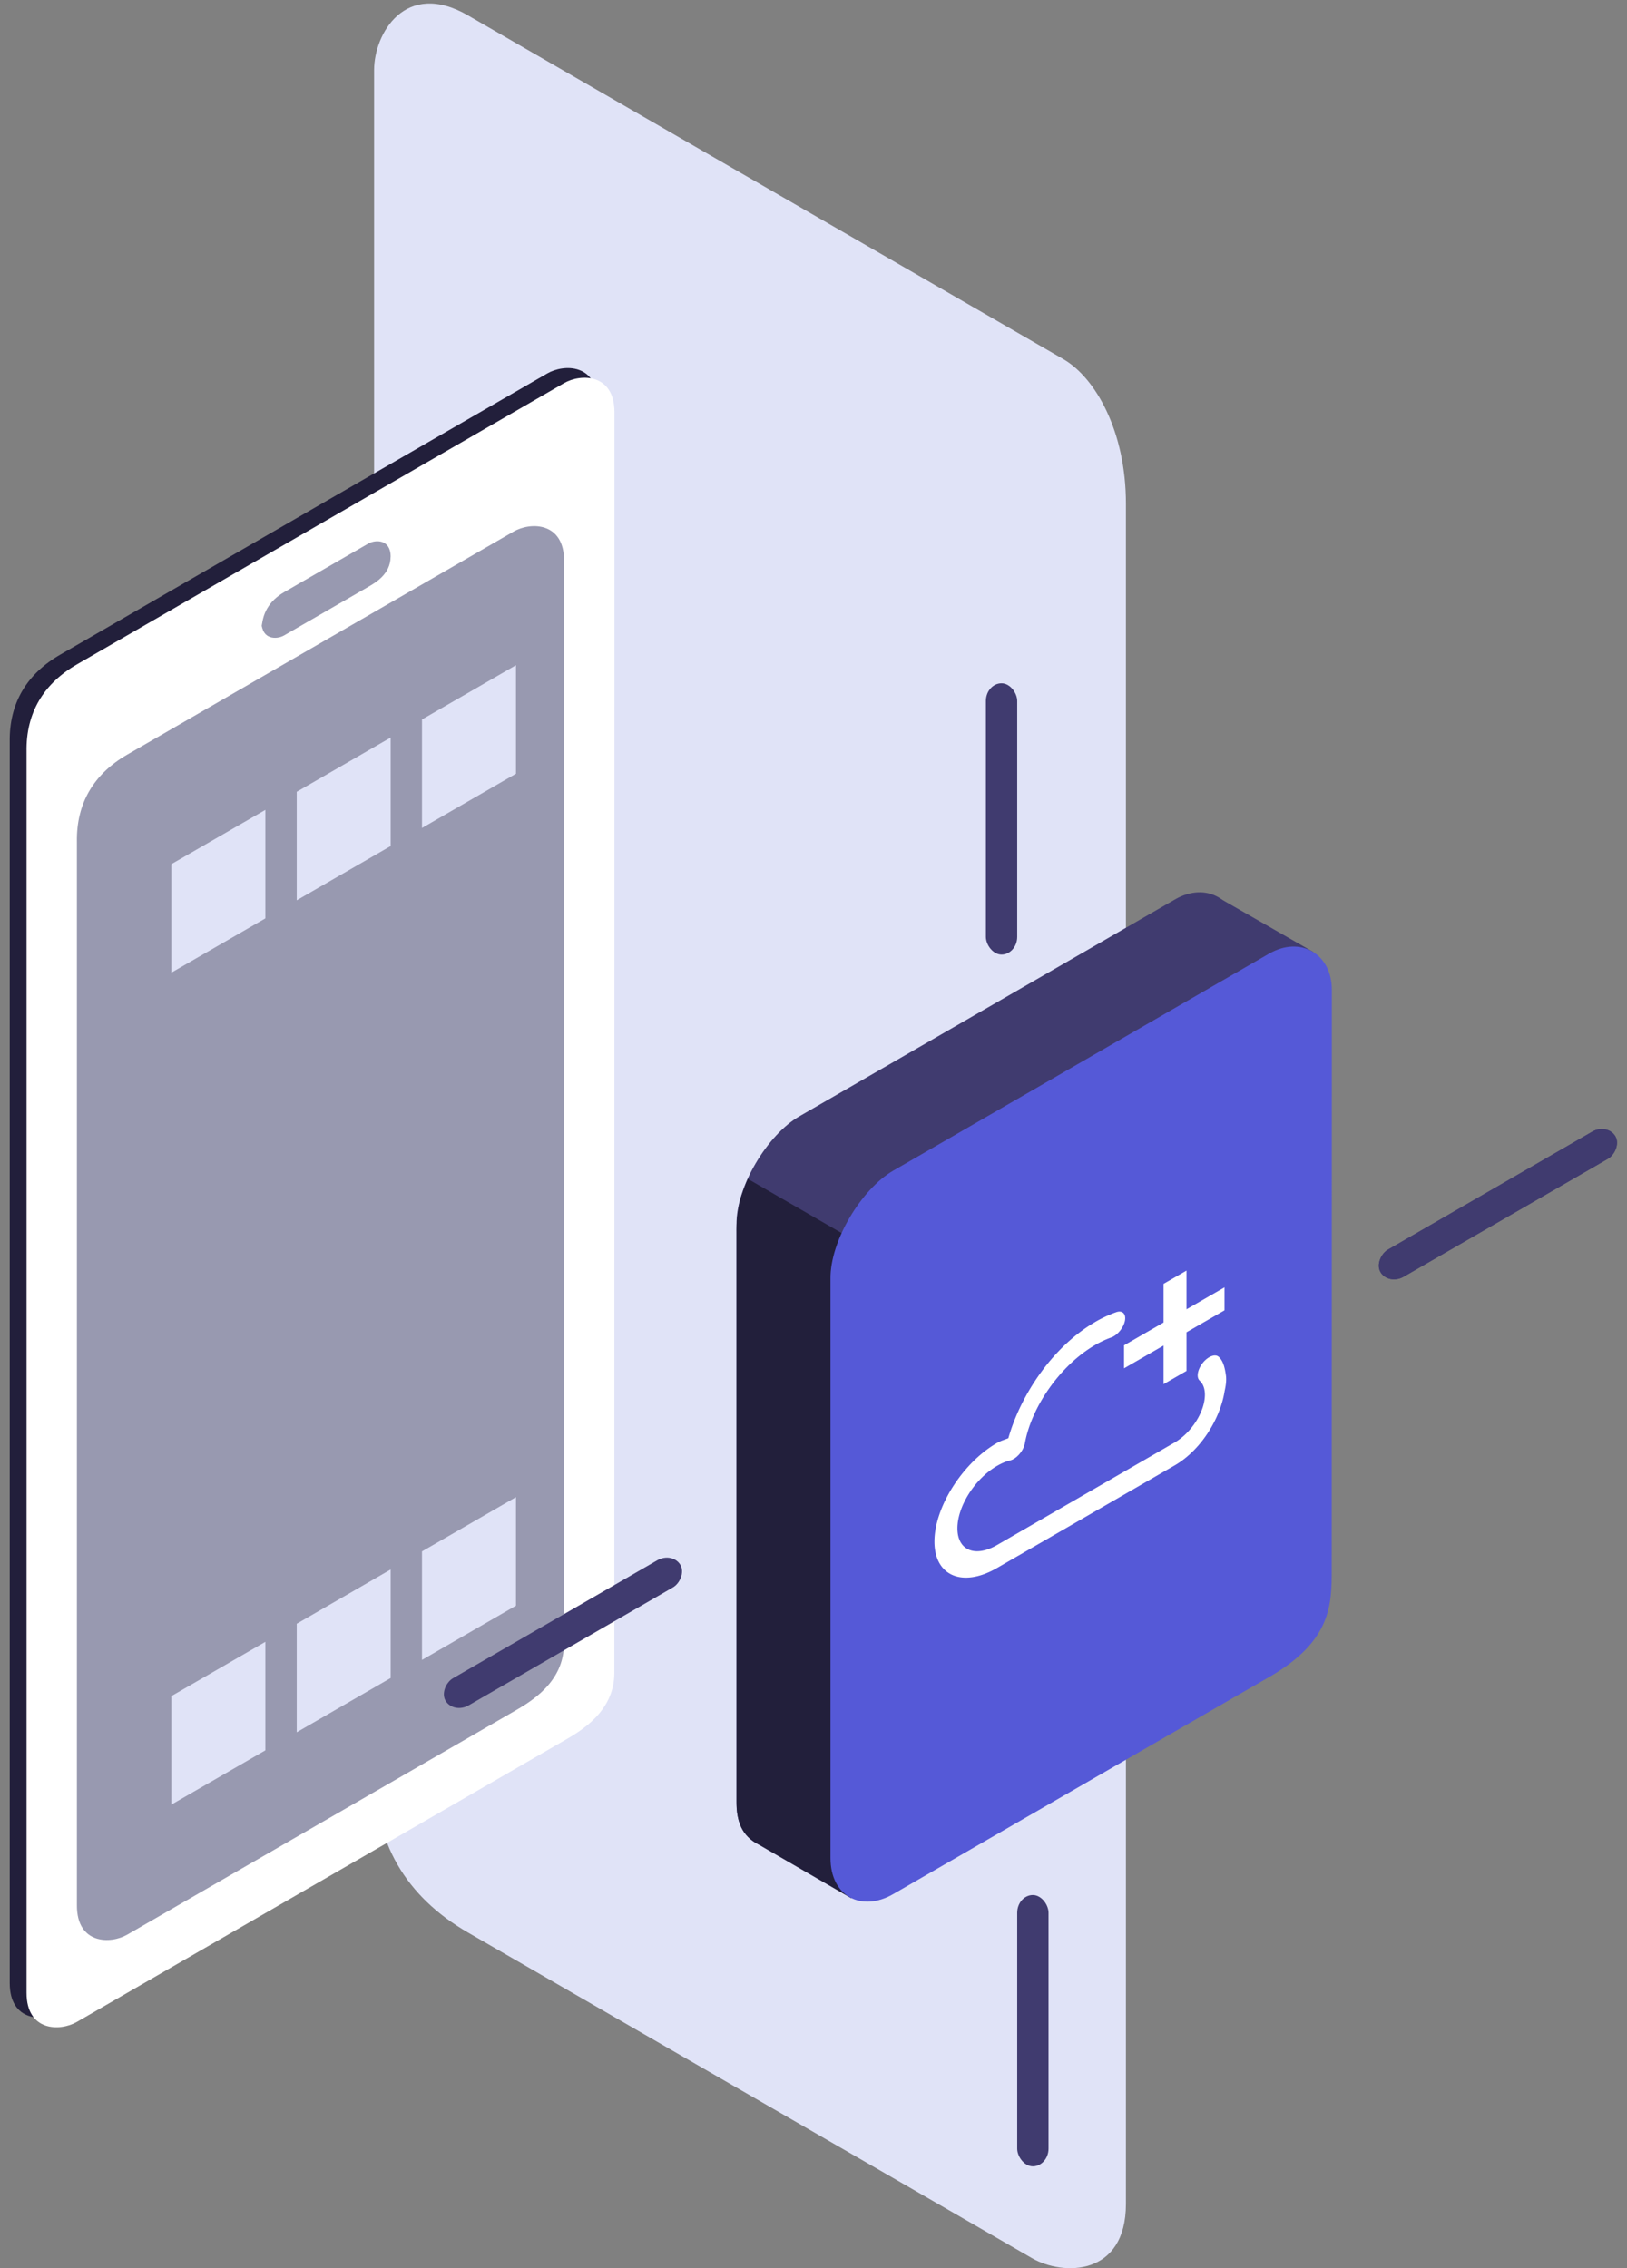
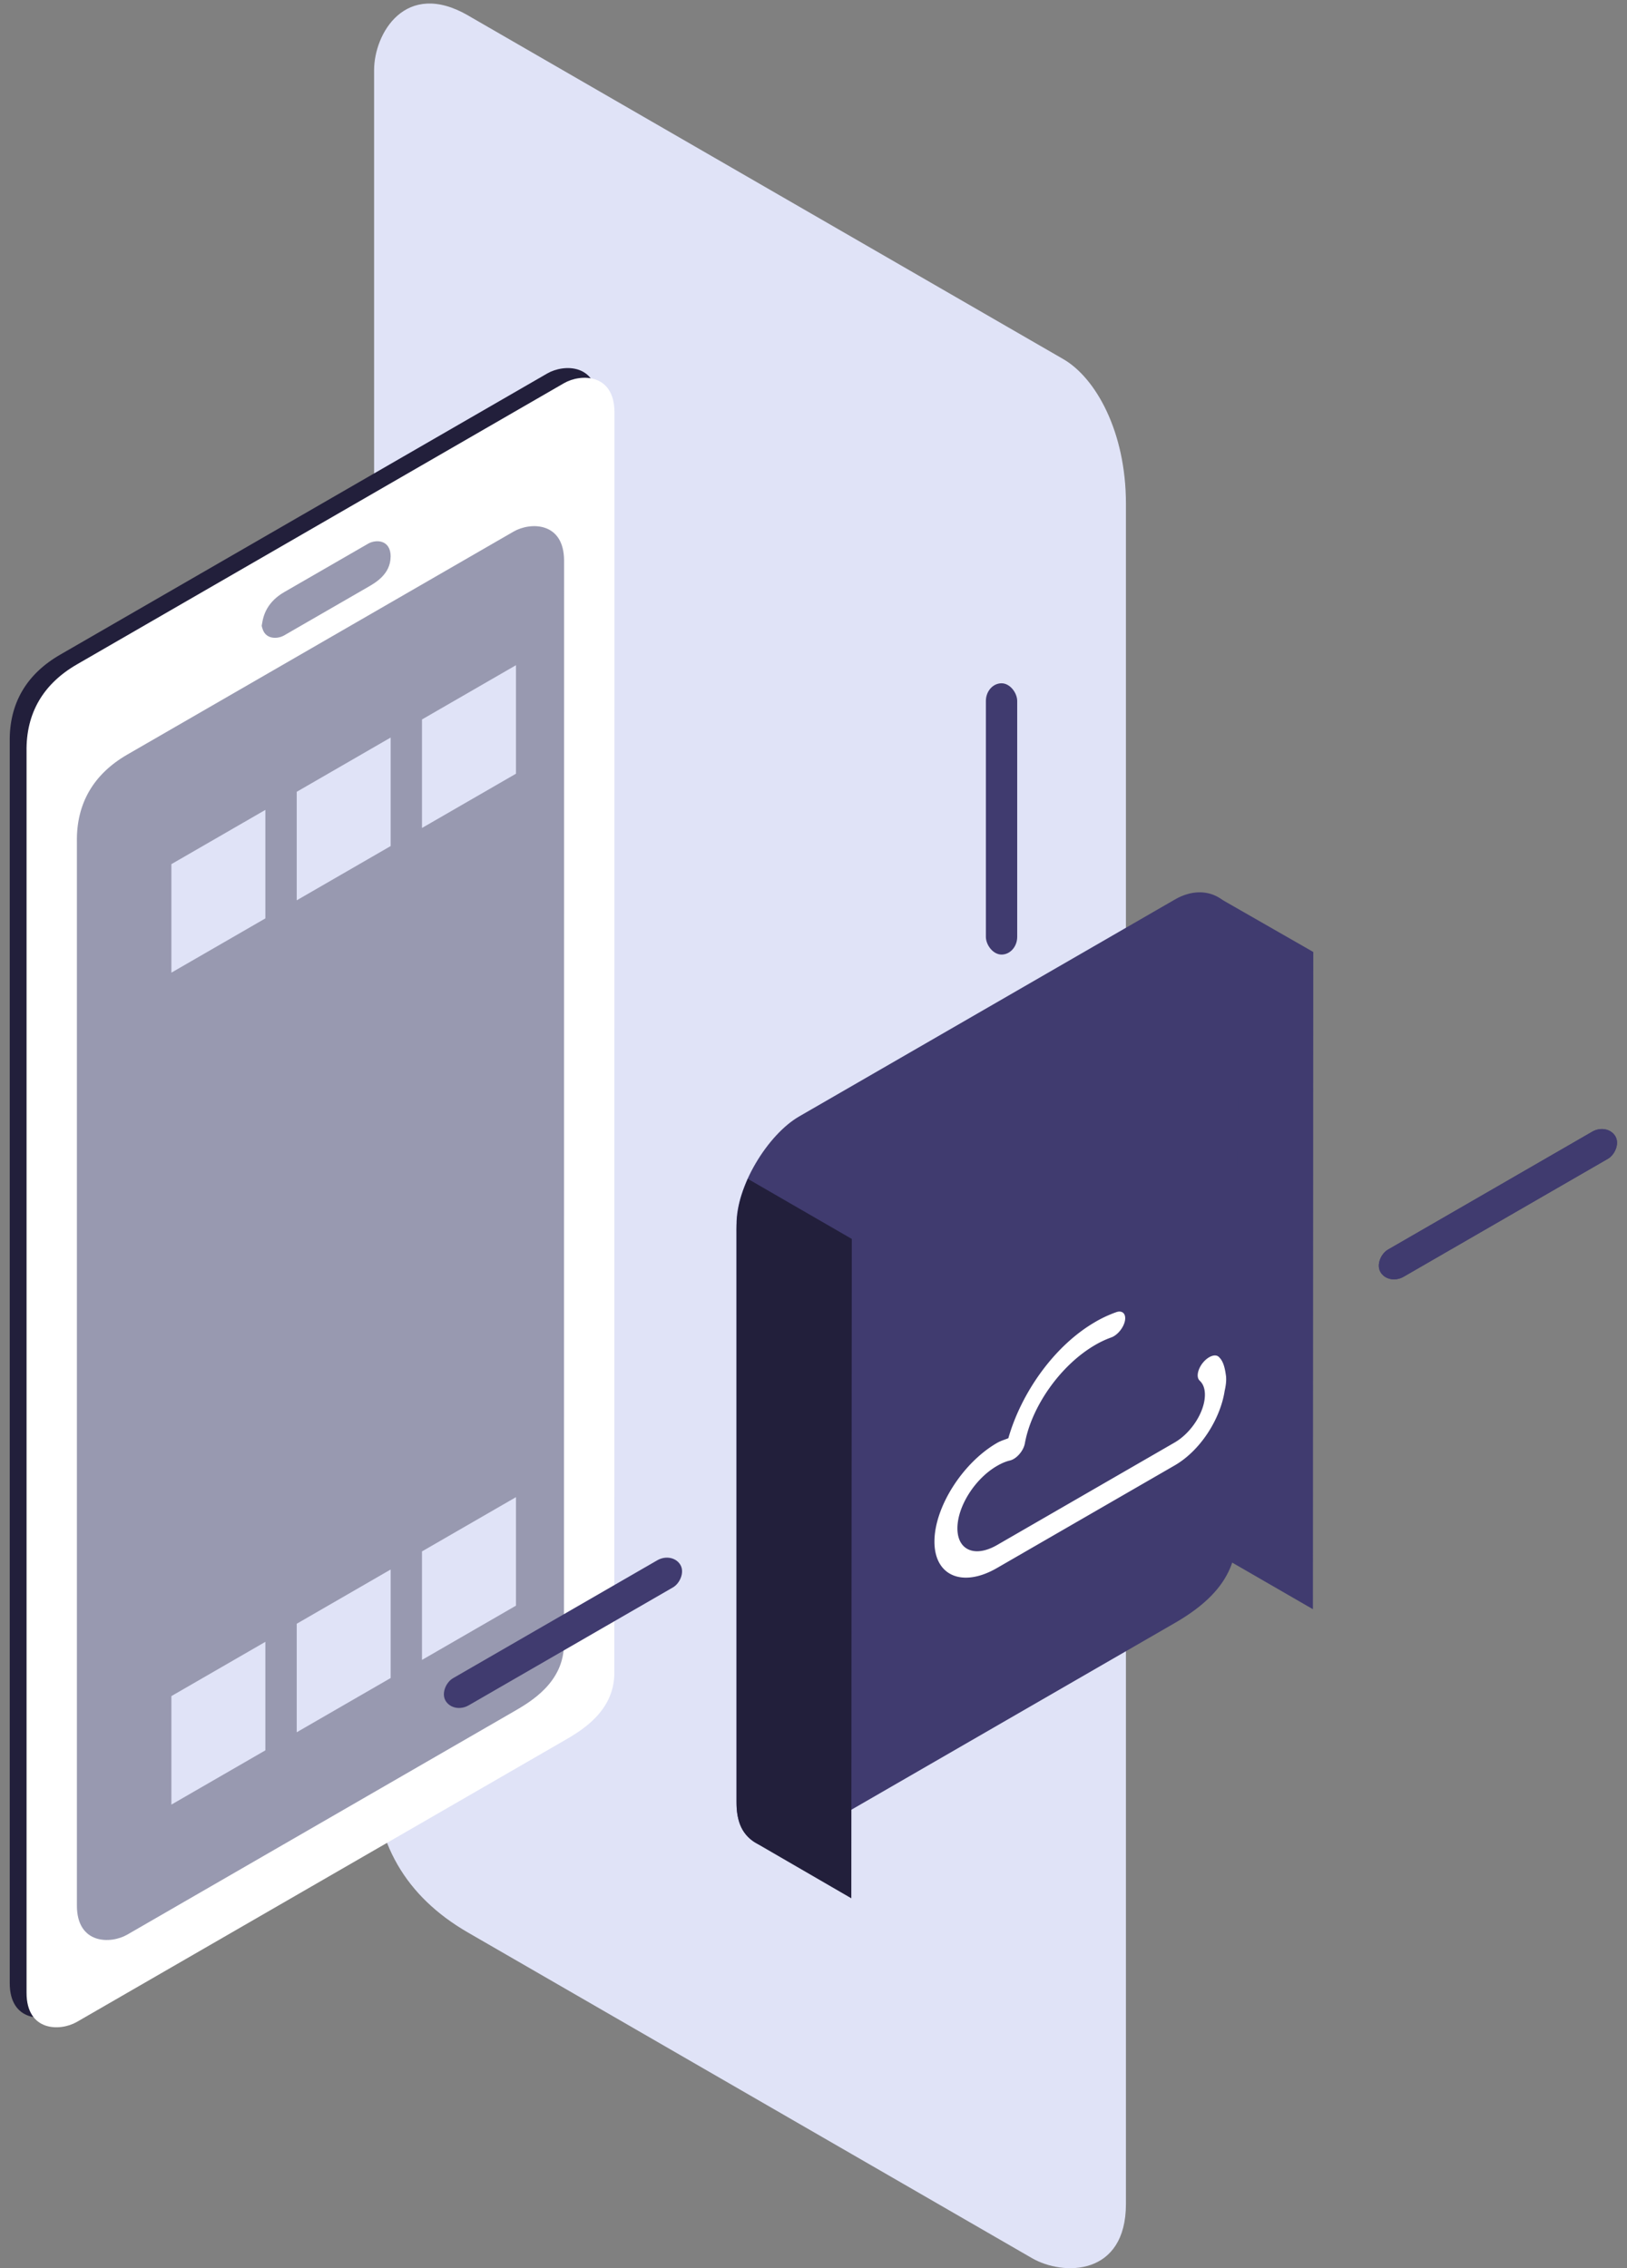
<svg xmlns="http://www.w3.org/2000/svg" width="170" height="237" viewBox="0 0 44.979 62.706">
  <rect x="0" y="0" width="44.979" height="62.706" fill="#808080" stroke="none" />
  <g transform="translate(-510.547 -302.61)">
    <path d="M523.487 303.038l16.455 9.5c.893.516 1.732 2 1.732 4v47c0 2-1.732 2-2.598 1.5l-15.589-9c-1.732-1-2.598-2.5-2.598-4.5V304.55c0-1.013.866-2.513 2.598-1.513z" fill="#e0e3f7" paint-order="stroke fill markers" />
    <path d="M525.674 312.936l-13.465 7.774c-.929.536-1.41 1.347-1.393 2.412v34.312c0 1.073.929 1.073 1.393.805l13-7.506c.468-.27 1.393-.804 1.393-1.877l.467-35.114c0-1.076-.928-1.076-1.395-.806z" fill="#221f3b" />
    <path d="M526.138 313.204l-13.465 7.774c-.928.536-1.41 1.347-1.392 2.412v34.313c0 1.072.928 1.072 1.392.804l13.465-7.774c.468-.27 1.393-.804 1.393-1.877l.003-34.846c0-1.076-.929-1.076-1.396-.806z" fill="#fff" />
    <path d="M520.725 317.64l-2.322 1.34c-.414.24-.629.602-.621 1.077l-.001-.239c0 .478.414.478.62.359l2.324-1.341c.208-.12.62-.359.62-.837l.002.001c0-.48-.414-.48-.622-.36zm4.02-.334l-10.679 6.165c-.928.536-1.41 1.347-1.393 2.413v29.406c0 1.072.929 1.072 1.393.804l10.68-6.165c.467-.27 1.392-.804 1.392-1.877l.003-29.94c0-1.076-.929-1.076-1.396-.806z" fill="#9899b0" />
    <path d="M515.285 326.5v3l2.598-1.5v-3zm3.465-2v3l2.597-1.5v-3zm3.463-2v3l2.598-1.5v-3zm-6.928 27v3l2.598-1.5v-3zm3.465-2v3l2.597-1.5v-3zm3.463-2v3l2.598-1.5v-3z" fill="#e0e3f7" />
    <path d="M546.843 347.098l-2.598-1.5-.042-18.188 2.65 1.518z" fill="#403b6f" />
    <path d="M543.032 327.475l-10.392 6c-.866.5-1.749 1.934-1.732 3v16c0 1.072.866 1.5 1.732 1l10.392-6c1.733-1 1.733-2 1.733-3 0-8.649.002-10.162.003-15.999 0-1-.87-1.501-1.736-1.001z" fill="#403b6f" />
    <path d="M531.22 335.2c-.18.431-.324.82-.312 1.528l.001 15.687c0 .591.158.93.568 1.165l2.605 1.51.013-18.229z" fill="#221f3b" />
-     <path d="M545.63 328.975l-10.392 6c-.866.5-1.749 1.934-1.732 3v16c0 1.072.866 1.5 1.732 1l10.392-6c1.733-1 1.733-2 1.733-3 0-5.943.002-10.162.003-15.999 0-1-.87-1.501-1.735-1.001z" fill="#5559d7" />
    <g color="#000" font-weight="400" font-family="sans-serif">
      <g paint-order="stroke fill markers">
        <path style="line-height:normal;font-variant-ligatures:normal;font-variant-position:normal;font-variant-caps:normal;font-variant-numeric:normal;font-variant-alternates:normal;font-variant-east-asian:normal;font-feature-settings:normal;font-variation-settings:normal;text-indent:0;text-align:start;text-decoration-line:none;text-decoration-style:solid;text-decoration-color:#000;text-transform:none;text-orientation:mixed;white-space:normal;shape-padding:0;shape-margin:0;inline-size:0;isolation:auto;mix-blend-mode:normal;solid-color:#000;solid-opacity:1" d="M540.83 339.154c-1.152.665-2.054 1.978-2.407 3.217-.105.042-.208.07-.314.131-.951.55-1.729 1.776-1.729 2.727 0 .95.778 1.28 1.729.73l4.91-2.835c.726-.419 1.264-1.294 1.383-2.056.035-.162.05-.272.04-.403-.027-.21-.069-.413-.187-.528v-.002l-.021-.019c-.102-.084-.3-.003-.444.182-.142.185-.175.402-.072.485-.002-.002-.003-.001.004.006.085.082.135.21.135.379 0 .467-.371 1.052-.838 1.322l-4.91 2.835c-.608.35-1.094.145-1.094-.463s.486-1.374 1.094-1.725c.127-.074.243-.123.357-.15.181-.042.376-.265.414-.475.184-1.015.983-2.165 1.95-2.723.15-.087.297-.154.437-.204.17-.06.34-.266.379-.459.038-.193-.07-.3-.24-.24a3.461 3.461 0 00-.577.268z" overflow="visible" fill="#fff" />
-         <path style="line-height:normal;font-variant-ligatures:normal;font-variant-position:normal;font-variant-caps:normal;font-variant-numeric:normal;font-variant-alternates:normal;font-variant-east-asian:normal;font-feature-settings:normal;font-variation-settings:normal;text-indent:0;text-align:start;text-decoration-line:none;text-decoration-style:solid;text-decoration-color:#000;text-transform:none;text-orientation:mixed;white-space:normal;shape-padding:0;shape-margin:0;inline-size:0;isolation:auto;mix-blend-mode:normal;solid-color:#000;solid-opacity:1" d="M543.976 340.45l.013.012c.117.114.185.29.185.521 0 .639-.517 1.455-1.155 1.824l-4.91 2.836c-.78.45-1.412.183-1.412-.597s.632-1.776 1.411-2.226a1.73 1.73 0 01.46-.192c.214-1.177 1.145-2.512 2.262-3.157.174-.1.343-.178.506-.236" overflow="visible" fill="none" />
      </g>
-       <path style="line-height:normal;font-variant-ligatures:normal;font-variant-position:normal;font-variant-caps:normal;font-variant-numeric:normal;font-variant-alternates:normal;font-variant-east-asian:normal;font-feature-settings:normal;font-variation-settings:normal;text-indent:0;text-align:start;text-decoration-line:none;text-decoration-style:solid;text-decoration-color:#000;text-transform:none;text-orientation:mixed;white-space:normal;shape-padding:0;shape-margin:0;inline-size:0;isolation:auto;mix-blend-mode:normal;solid-color:#000;solid-opacity:1" d="M542.714 338.103v1.069l-1.092.63v.636l1.092-.63v1.068l.635-.366v-1.069l1.05-.606v-.635l-1.05.606v-1.07z" overflow="visible" fill="#fff" />
    </g>
    <rect width=".866" height="7.5" x="537.802" y="321.5" rx=".5" ry=".49" fill="#403b6f" paint-order="stroke fill markers" />
-     <rect width=".866" height="7.5" x="538.668" y="355" rx=".5" ry=".49" fill="#403b6f" paint-order="stroke fill markers" />
    <rect width=".866" height="7.5" x="-567.311" y="306.309" rx=".5" ry=".49" transform="rotate(-120)" fill="#403b6f" paint-order="stroke fill markers" />
    <rect width=".866" height="7.5" x="-567.311" y="306.309" rx=".5" ry=".49" transform="rotate(-120)" fill="#403b6f" paint-order="stroke fill markers" />
    <rect width=".866" height="7.5" x="-564.649" y="278" rx=".5" ry=".49" transform="rotate(-120)" fill="#403b6f" paint-order="stroke fill markers" />
  </g>
</svg>